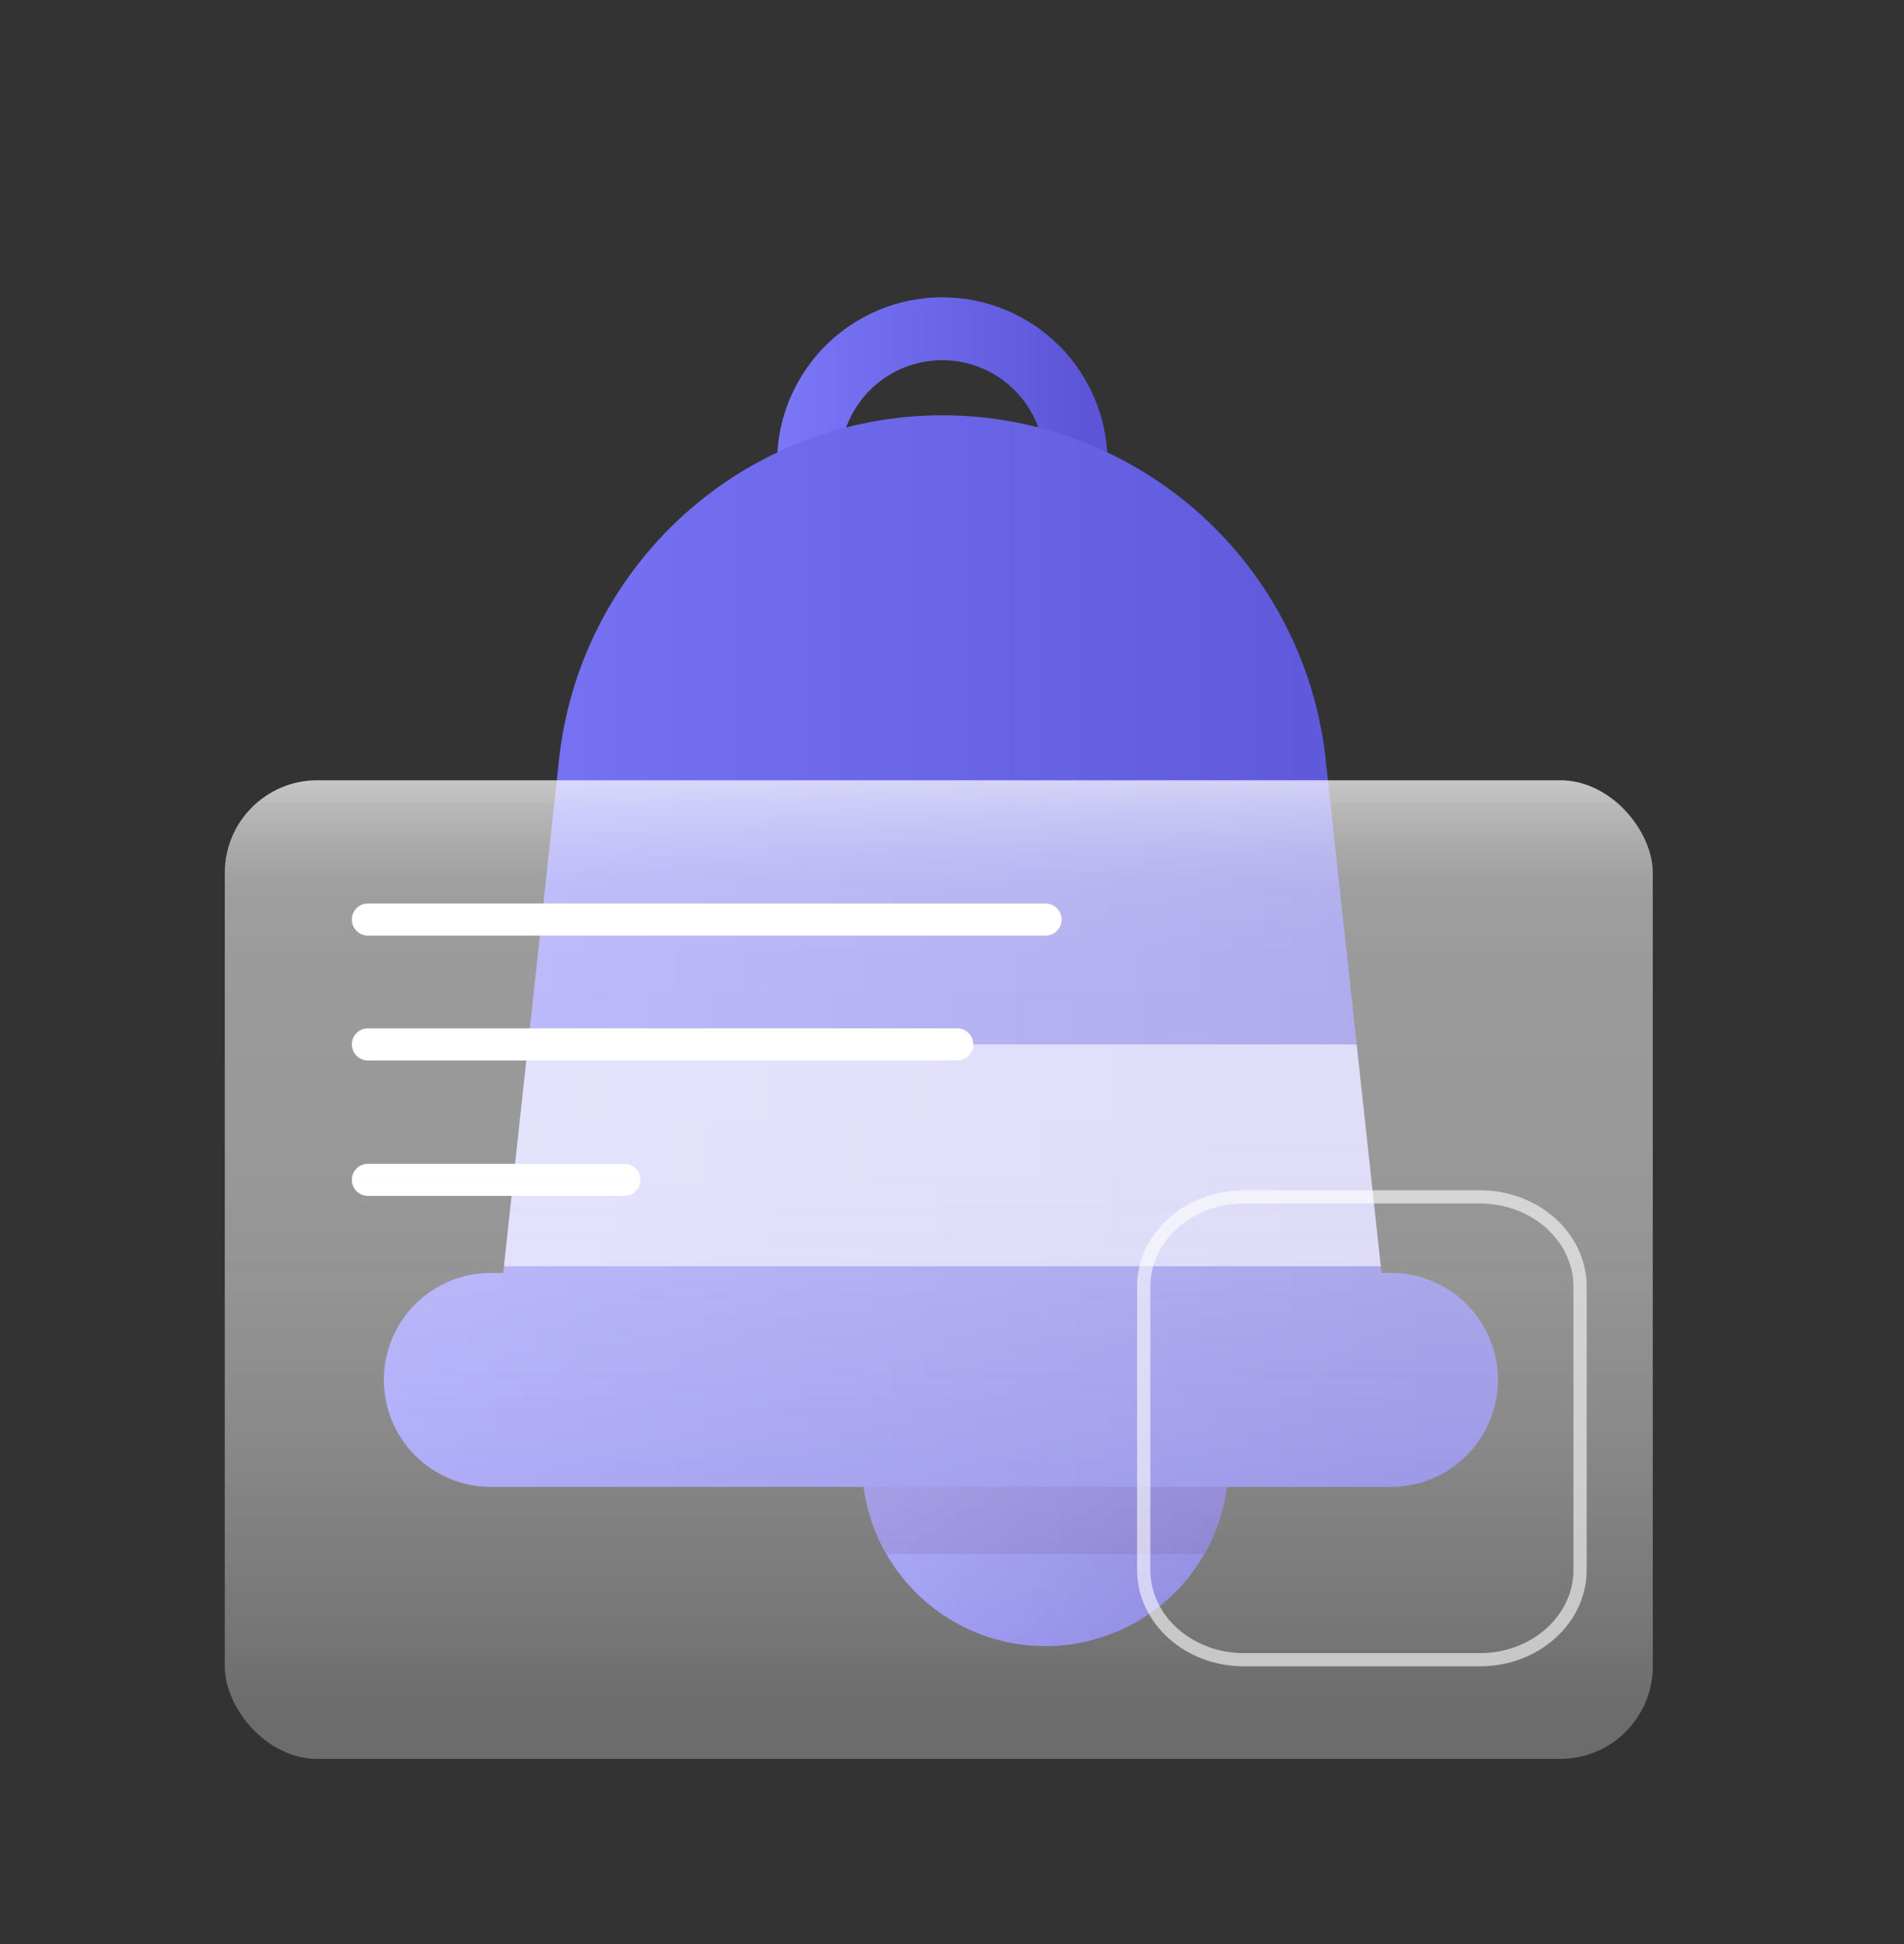
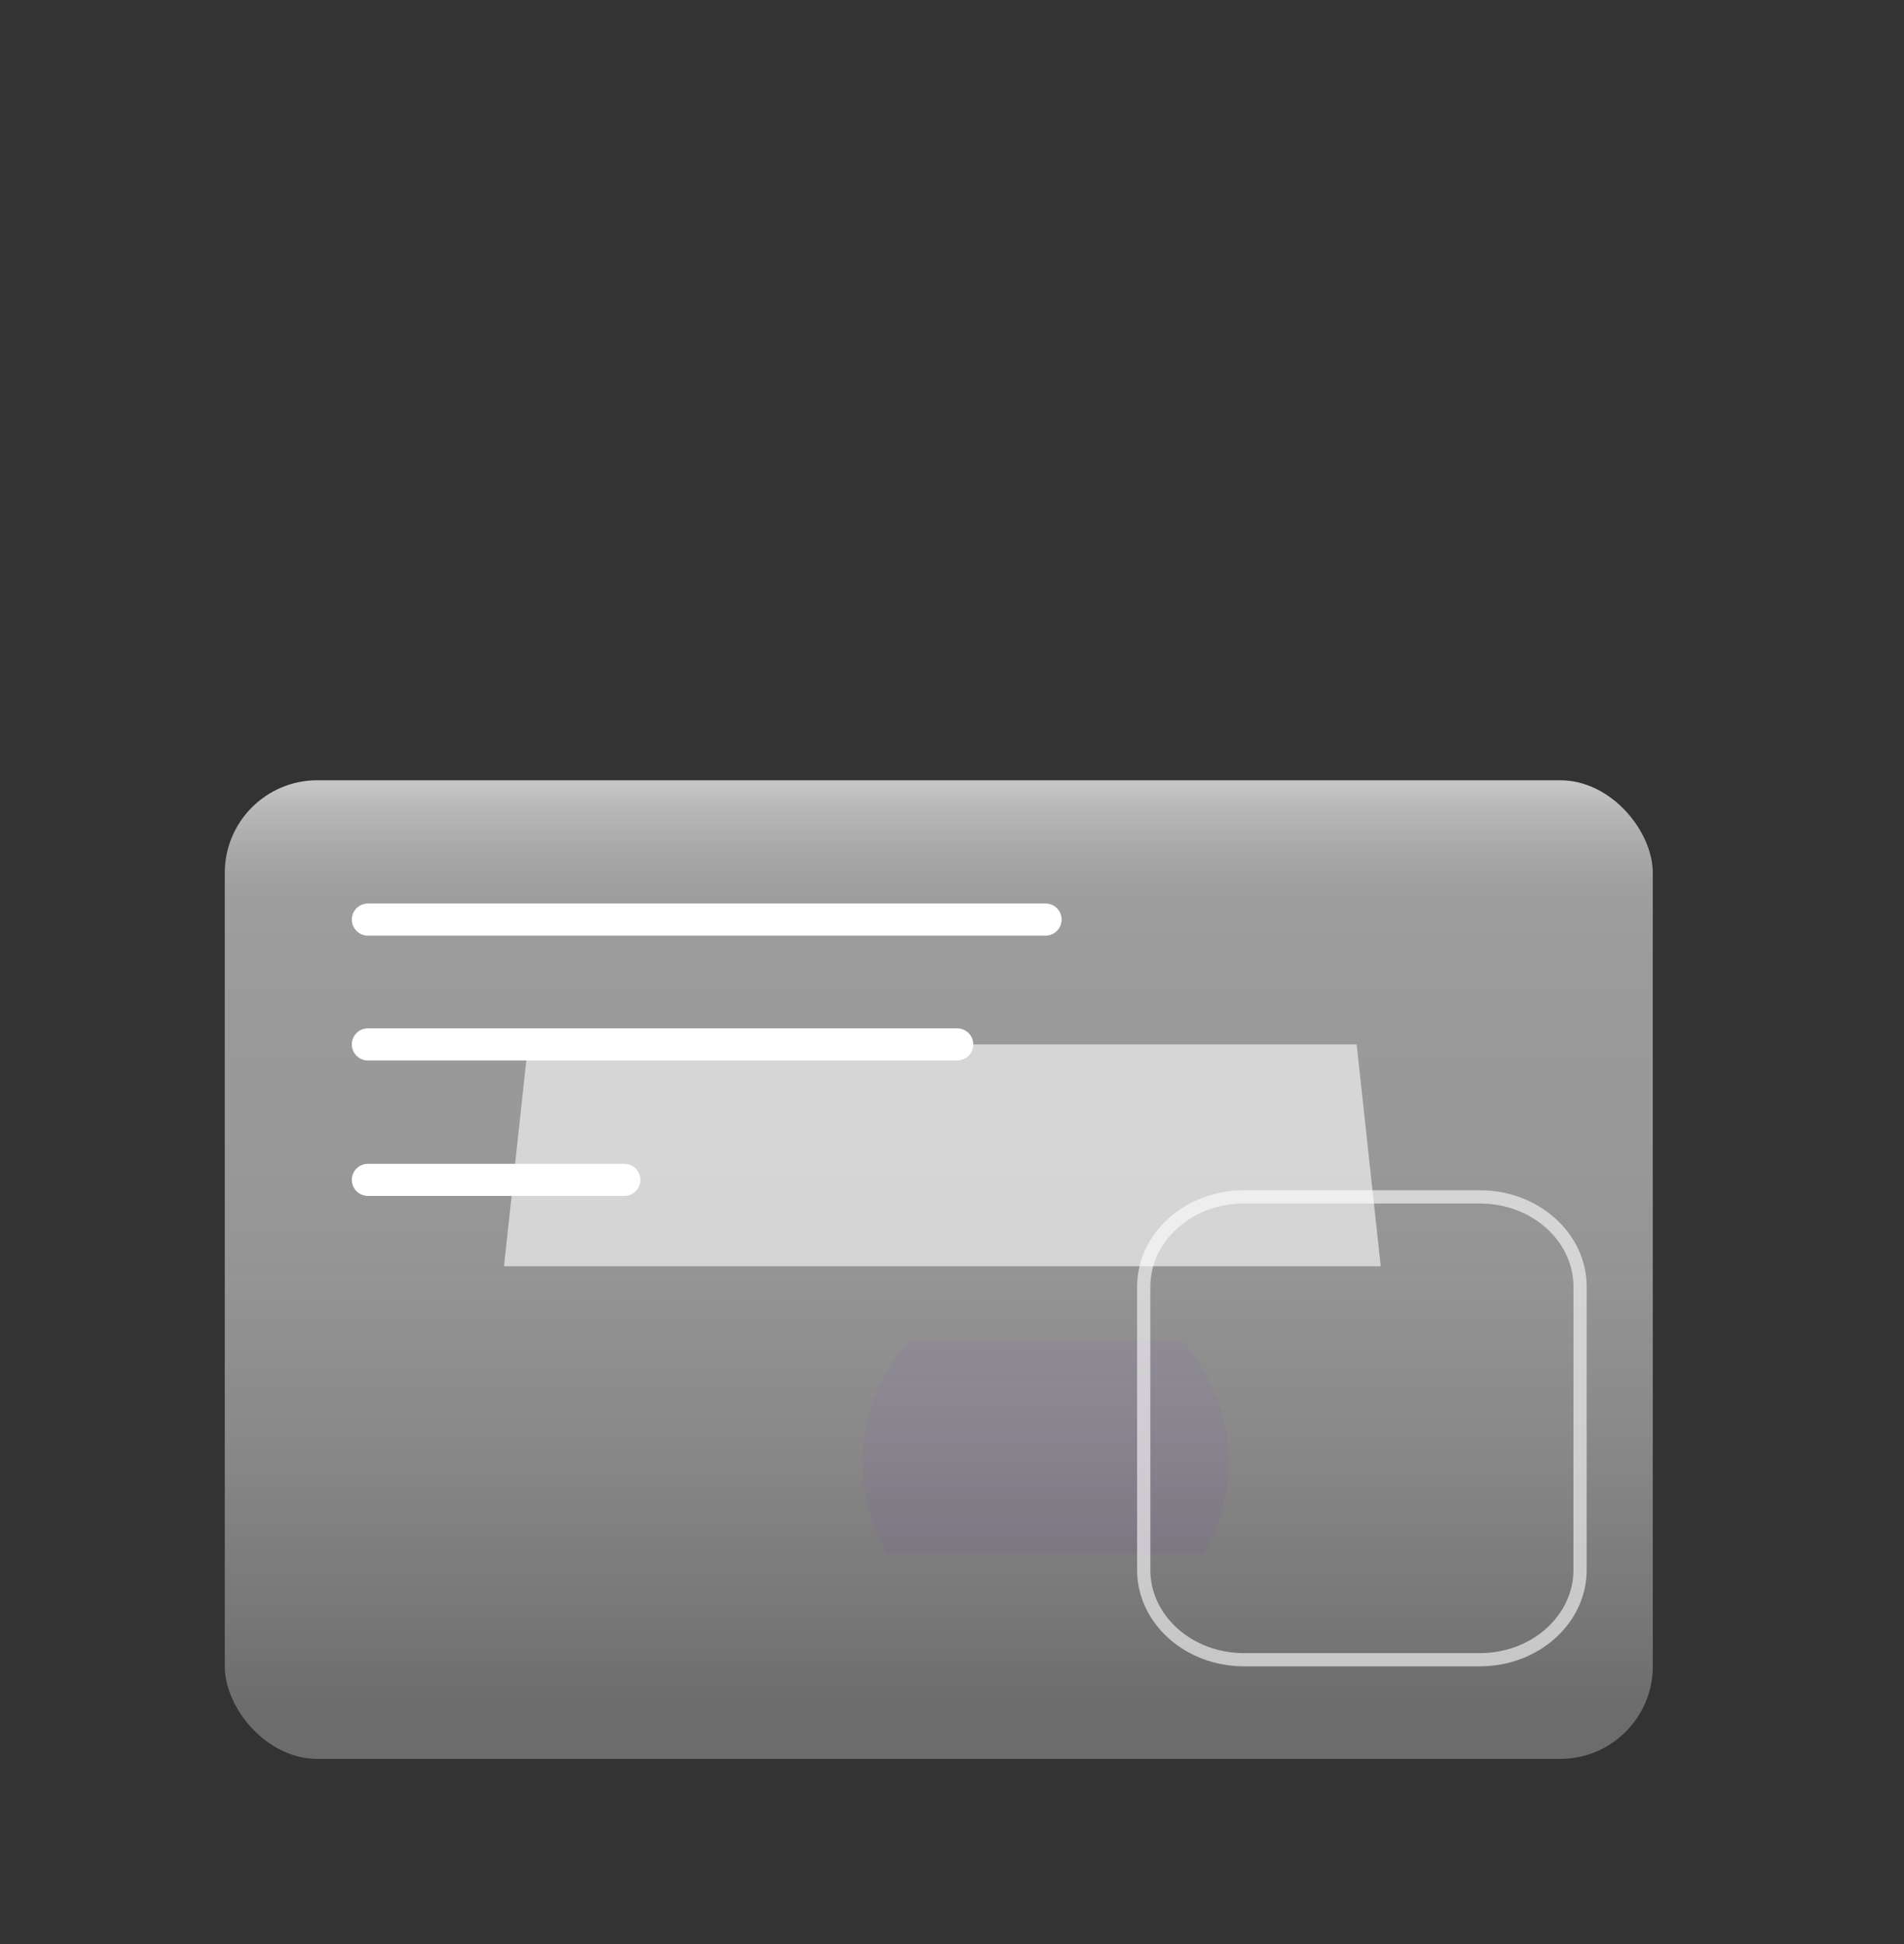
<svg xmlns="http://www.w3.org/2000/svg" width="144" height="147" viewBox="0 0 144 147" fill="none">
  <rect x="0" y="0" width="144" height="147" fill="#333333" stroke="none" />
-   <path d="M71.274 22.481C68.802 22.48 66.385 23.212 64.329 24.585C62.273 25.957 60.67 27.909 59.724 30.192C58.777 32.475 58.529 34.988 59.011 37.413C59.493 39.837 60.683 42.064 62.431 43.812C64.18 45.559 66.407 46.75 68.832 47.231C71.256 47.714 73.769 47.465 76.053 46.519C78.337 45.573 80.288 43.97 81.661 41.914C83.034 39.859 83.766 37.442 83.765 34.97C83.763 31.659 82.447 28.483 80.104 26.141C77.762 23.799 74.586 22.483 71.274 22.481ZM71.274 42.703C69.744 42.705 68.248 42.254 66.974 41.406C65.701 40.557 64.708 39.351 64.12 37.938C63.533 36.525 63.378 34.97 63.675 33.469C63.972 31.968 64.708 30.589 65.789 29.507C66.87 28.424 68.248 27.686 69.749 27.387C71.249 27.088 72.805 27.24 74.219 27.825C75.632 28.41 76.841 29.401 77.691 30.673C78.542 31.945 78.996 33.44 78.996 34.97C78.996 37.019 78.183 38.984 76.735 40.434C75.287 41.884 73.323 42.7 71.274 42.703Z" fill="url(#paint0_linear_1802_73307)" />
-   <path d="M92.926 110.602C92.928 113.845 91.794 116.985 89.721 119.478C87.647 121.97 84.765 123.657 81.576 124.245C78.387 124.833 75.093 124.284 72.267 122.695C69.441 121.106 67.261 118.576 66.107 115.547C64.953 112.517 64.897 109.178 65.95 106.112C67.003 103.045 69.098 100.445 71.87 98.763C74.642 97.081 77.916 96.423 81.123 96.905C84.329 97.387 87.265 98.977 89.421 101.4C91.684 103.93 92.933 107.208 92.926 110.602Z" fill="url(#paint1_linear_1802_73307)" />
  <g style="mix-blend-mode:multiply" opacity="0.2">
    <path d="M92.926 110.602C92.93 113.032 92.29 115.419 91.073 117.521H67.076C65.622 115.001 64.998 112.087 65.295 109.193C65.592 106.299 66.793 103.572 68.728 101.4H89.421C91.682 103.932 92.93 107.208 92.926 110.602Z" fill="#2E025A" />
  </g>
-   <path d="M113.29 104.34C113.29 106.486 112.437 108.544 110.92 110.061C109.402 111.578 107.344 112.431 105.198 112.431H37.344C36.263 112.46 35.187 112.273 34.18 111.88C33.173 111.487 32.254 110.896 31.479 110.142C30.704 109.388 30.088 108.486 29.668 107.49C29.247 106.494 29.03 105.424 29.03 104.343C29.03 103.261 29.247 102.191 29.668 101.195C30.088 100.199 30.704 99.298 31.479 98.544C32.254 97.79 33.173 97.199 34.18 96.805C35.187 96.412 36.263 96.225 37.344 96.255H38.061L38.116 95.751L39.938 78.979L42.253 57.676C42.968 50.478 46.334 43.802 51.697 38.946C57.059 34.09 64.036 31.401 71.271 31.401C78.506 31.401 85.483 34.09 90.845 38.946C96.208 43.802 99.574 50.478 100.289 57.676L102.604 78.973L104.426 95.744L104.481 96.249H105.198C106.261 96.248 107.313 96.457 108.296 96.863C109.278 97.269 110.17 97.865 110.922 98.617C111.673 99.368 112.269 100.26 112.676 101.242C113.082 102.224 113.291 103.277 113.29 104.34Z" fill="url(#paint2_linear_1802_73307)" />
  <g style="mix-blend-mode:overlay" opacity="0.6">
    <path d="M104.426 95.751H38.116L39.938 78.979H102.604L104.426 95.751Z" fill="white" />
  </g>
  <path d="M79.075 70.748H27.824C27.502 70.748 27.193 70.62 26.965 70.392C26.737 70.165 26.609 69.856 26.609 69.534C26.609 69.211 26.737 68.902 26.965 68.674C27.193 68.447 27.502 68.319 27.824 68.319H79.075C79.397 68.319 79.706 68.447 79.934 68.674C80.162 68.902 80.29 69.211 80.29 69.534C80.29 69.856 80.162 70.165 79.934 70.392C79.706 70.62 79.397 70.748 79.075 70.748Z" fill="white" />
  <path d="M72.392 80.188H27.824C27.502 80.188 27.193 80.06 26.965 79.832C26.737 79.604 26.609 79.295 26.609 78.973C26.609 78.651 26.737 78.342 26.965 78.114C27.193 77.886 27.502 77.758 27.824 77.758H72.392C72.714 77.758 73.023 77.886 73.251 78.114C73.479 78.342 73.607 78.651 73.607 78.973C73.607 79.295 73.479 79.604 73.251 79.832C73.023 80.06 72.714 80.188 72.392 80.188Z" fill="white" />
  <path d="M47.216 90.429H27.824C27.502 90.429 27.193 90.301 26.965 90.074C26.737 89.846 26.609 89.537 26.609 89.215C26.609 88.892 26.737 88.583 26.965 88.356C27.193 88.128 27.502 88 27.824 88H47.216C47.539 88 47.848 88.128 48.075 88.356C48.303 88.583 48.431 88.892 48.431 89.215C48.431 89.537 48.303 89.846 48.075 90.074C47.848 90.301 47.539 90.429 47.216 90.429Z" fill="white" />
  <rect x="17" y="59" width="108" height="74" rx="7" fill="url(#paint3_linear_1802_73307)" />
  <g style="mix-blend-mode:overlay" opacity="0.6">
    <path d="M94.092 90.5H111.908C116.152 90.5 119.5 93.585 119.5 97.282V118.718C119.5 122.415 116.152 125.5 111.908 125.5H94.092C89.848 125.5 86.5 122.415 86.5 118.718V97.282C86.5 93.585 89.848 90.5 94.092 90.5Z" stroke="white" />
  </g>
  <defs>
    <linearGradient id="paint0_linear_1802_73307" x1="58.771" y1="34.976" x2="83.766" y2="34.976" gradientUnits="userSpaceOnUse">
      <stop stop-color="#7B77F7" />
      <stop offset="0.94" stop-color="#5C55D8" />
    </linearGradient>
    <linearGradient id="paint1_linear_1802_73307" x1="65.199" y1="110.612" x2="92.928" y2="110.612" gradientUnits="userSpaceOnUse">
      <stop stop-color="#7B77F7" />
      <stop offset="0.94" stop-color="#5C55D8" />
    </linearGradient>
    <linearGradient id="paint2_linear_1802_73307" x1="29.03" y1="71.915" x2="113.295" y2="71.915" gradientUnits="userSpaceOnUse">
      <stop stop-color="#7B77F7" />
      <stop offset="0.94" stop-color="#5C55D8" />
    </linearGradient>
    <linearGradient id="paint3_linear_1802_73307" x1="70.953" y1="55.967" x2="70.953" y2="129.74" gradientUnits="userSpaceOnUse">
      <stop stop-color="white" stop-opacity="0.9" />
      <stop offset="0.01" stop-color="white" stop-opacity="0.84" />
      <stop offset="0.04" stop-color="white" stop-opacity="0.73" />
      <stop offset="0.07" stop-color="white" stop-opacity="0.65" />
      <stop offset="0.11" stop-color="white" stop-opacity="0.58" />
      <stop offset="0.15" stop-color="white" stop-opacity="0.53" />
      <stop offset="0.22" stop-color="white" stop-opacity="0.51" />
      <stop offset="0.39" stop-color="white" stop-opacity="0.5" />
      <stop offset="0.55" stop-color="#FEFEFE" stop-opacity="0.48" />
      <stop offset="0.72" stop-color="#FAFAFA" stop-opacity="0.43" />
      <stop offset="0.91" stop-color="#F3F3F3" stop-opacity="0.35" />
      <stop offset="1" stop-color="#EFEFEF" stop-opacity="0.3" />
    </linearGradient>
  </defs>
</svg>